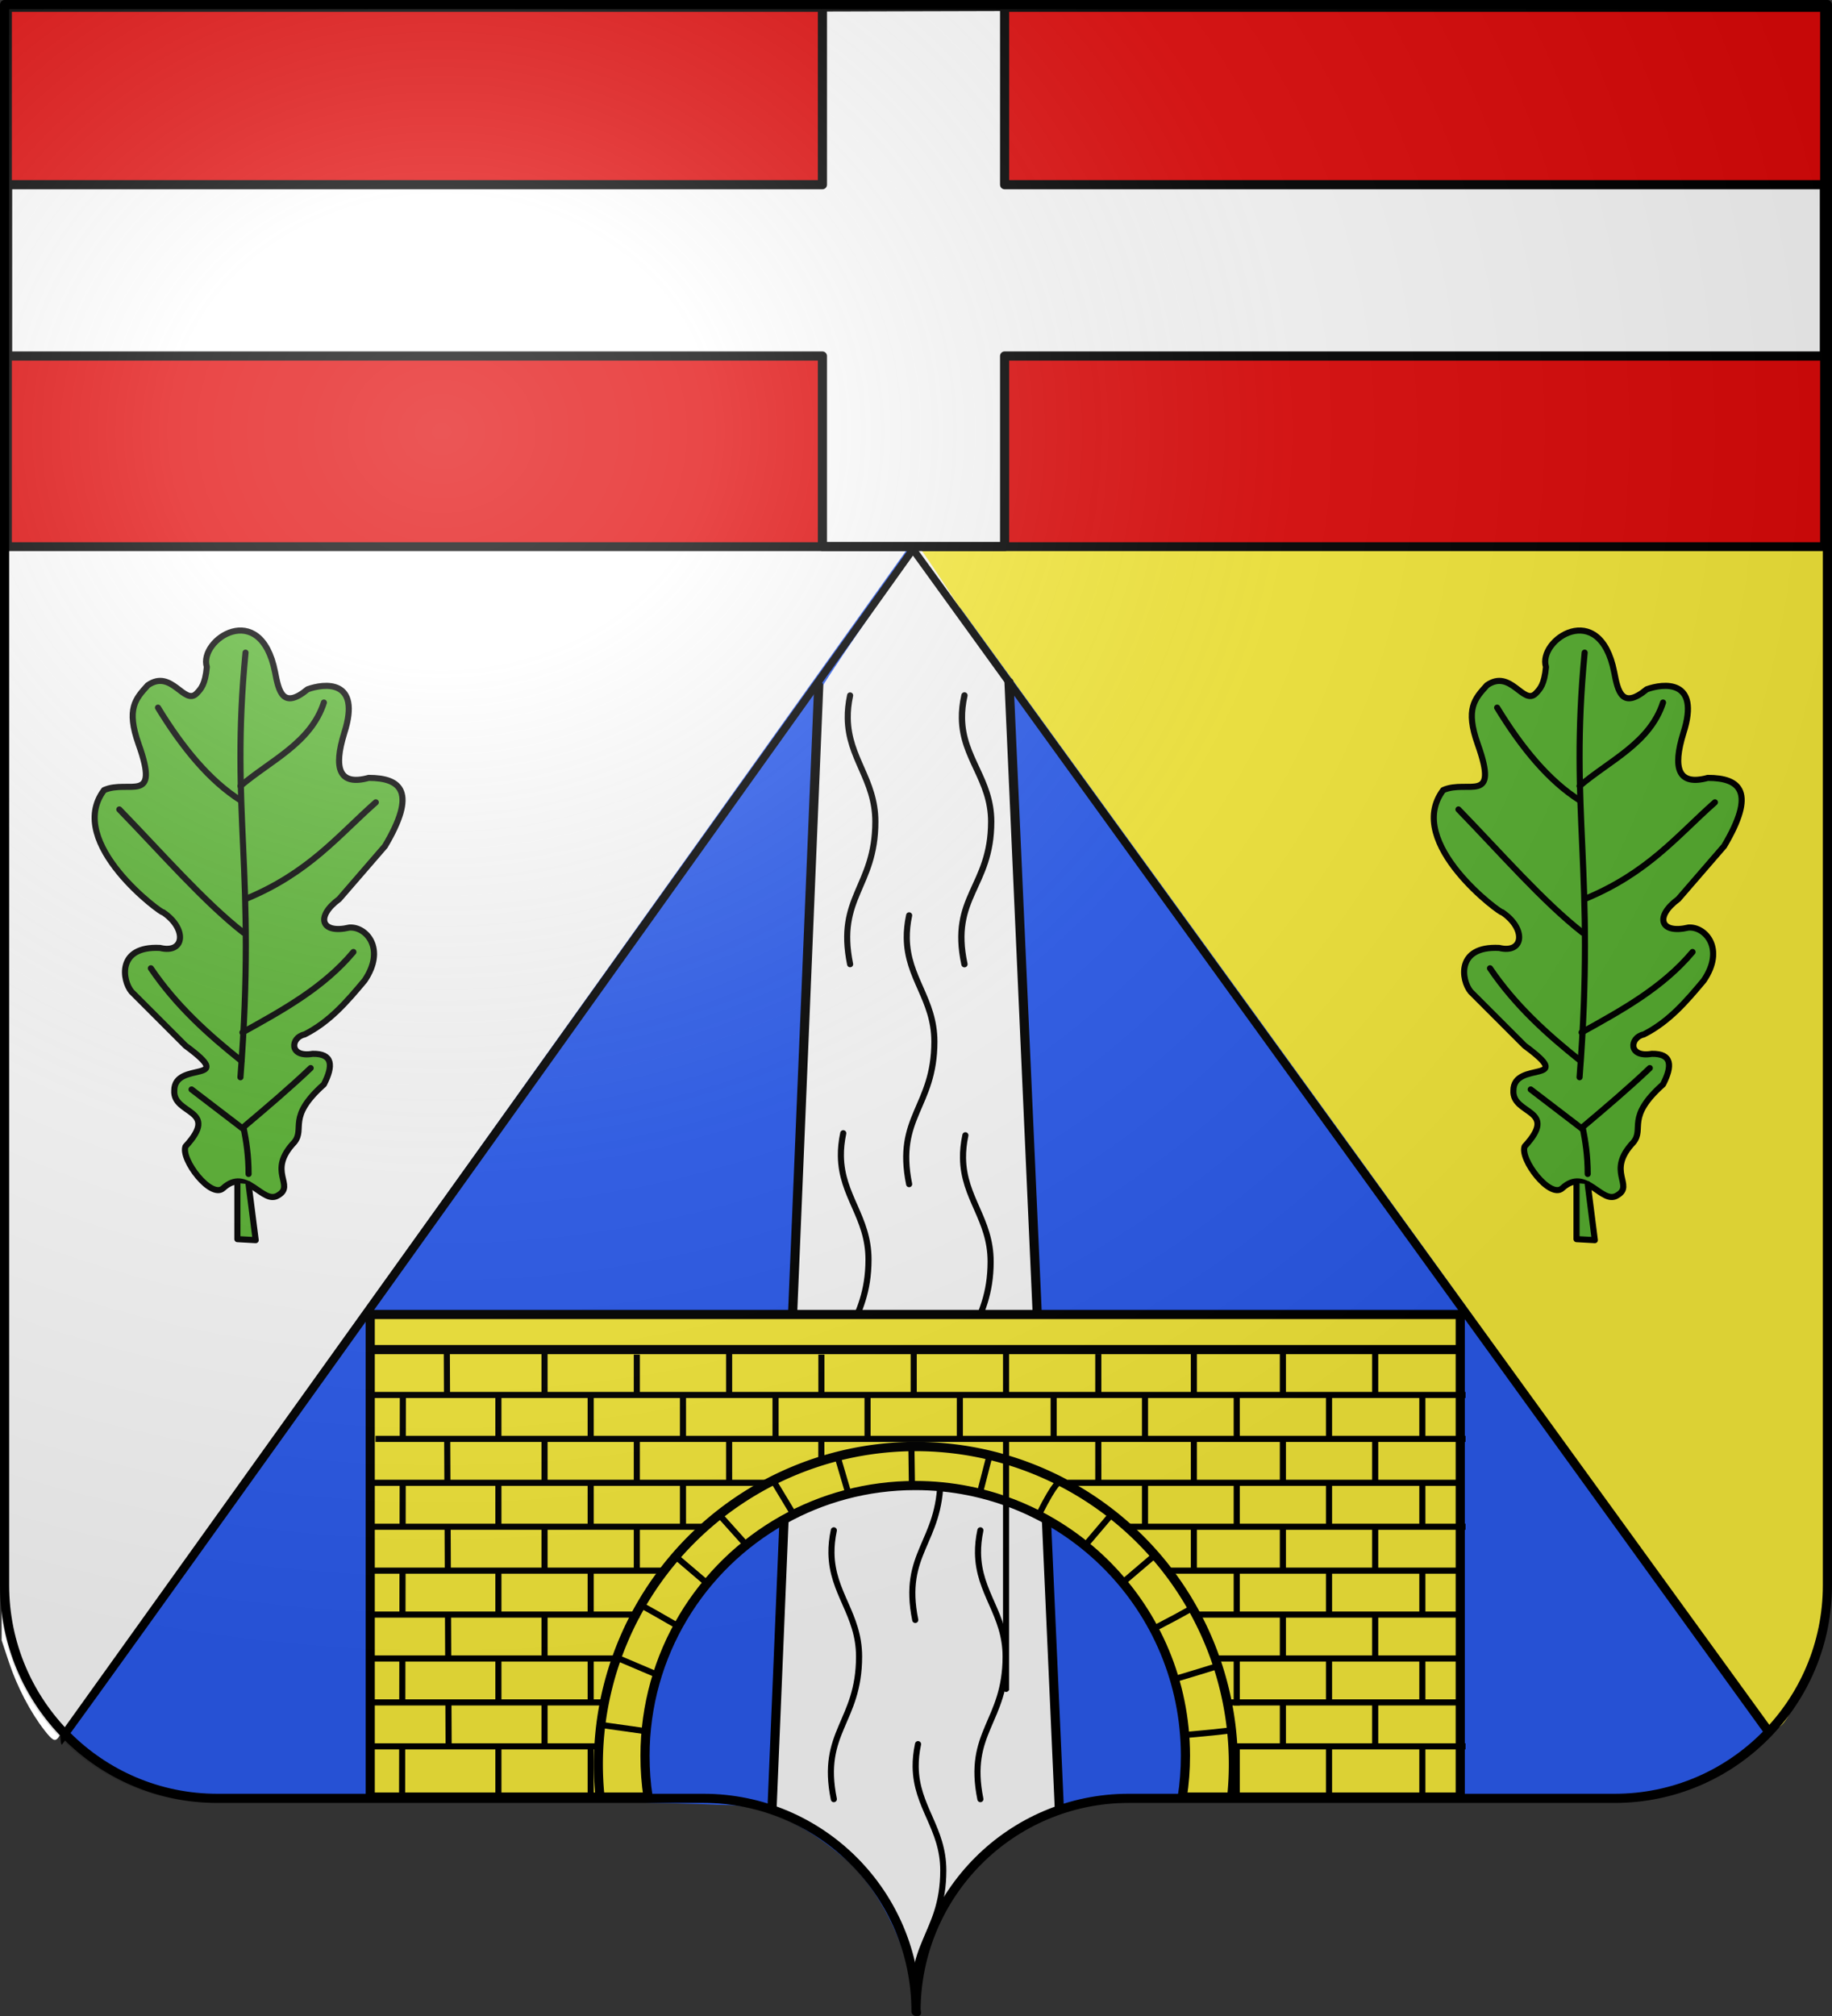
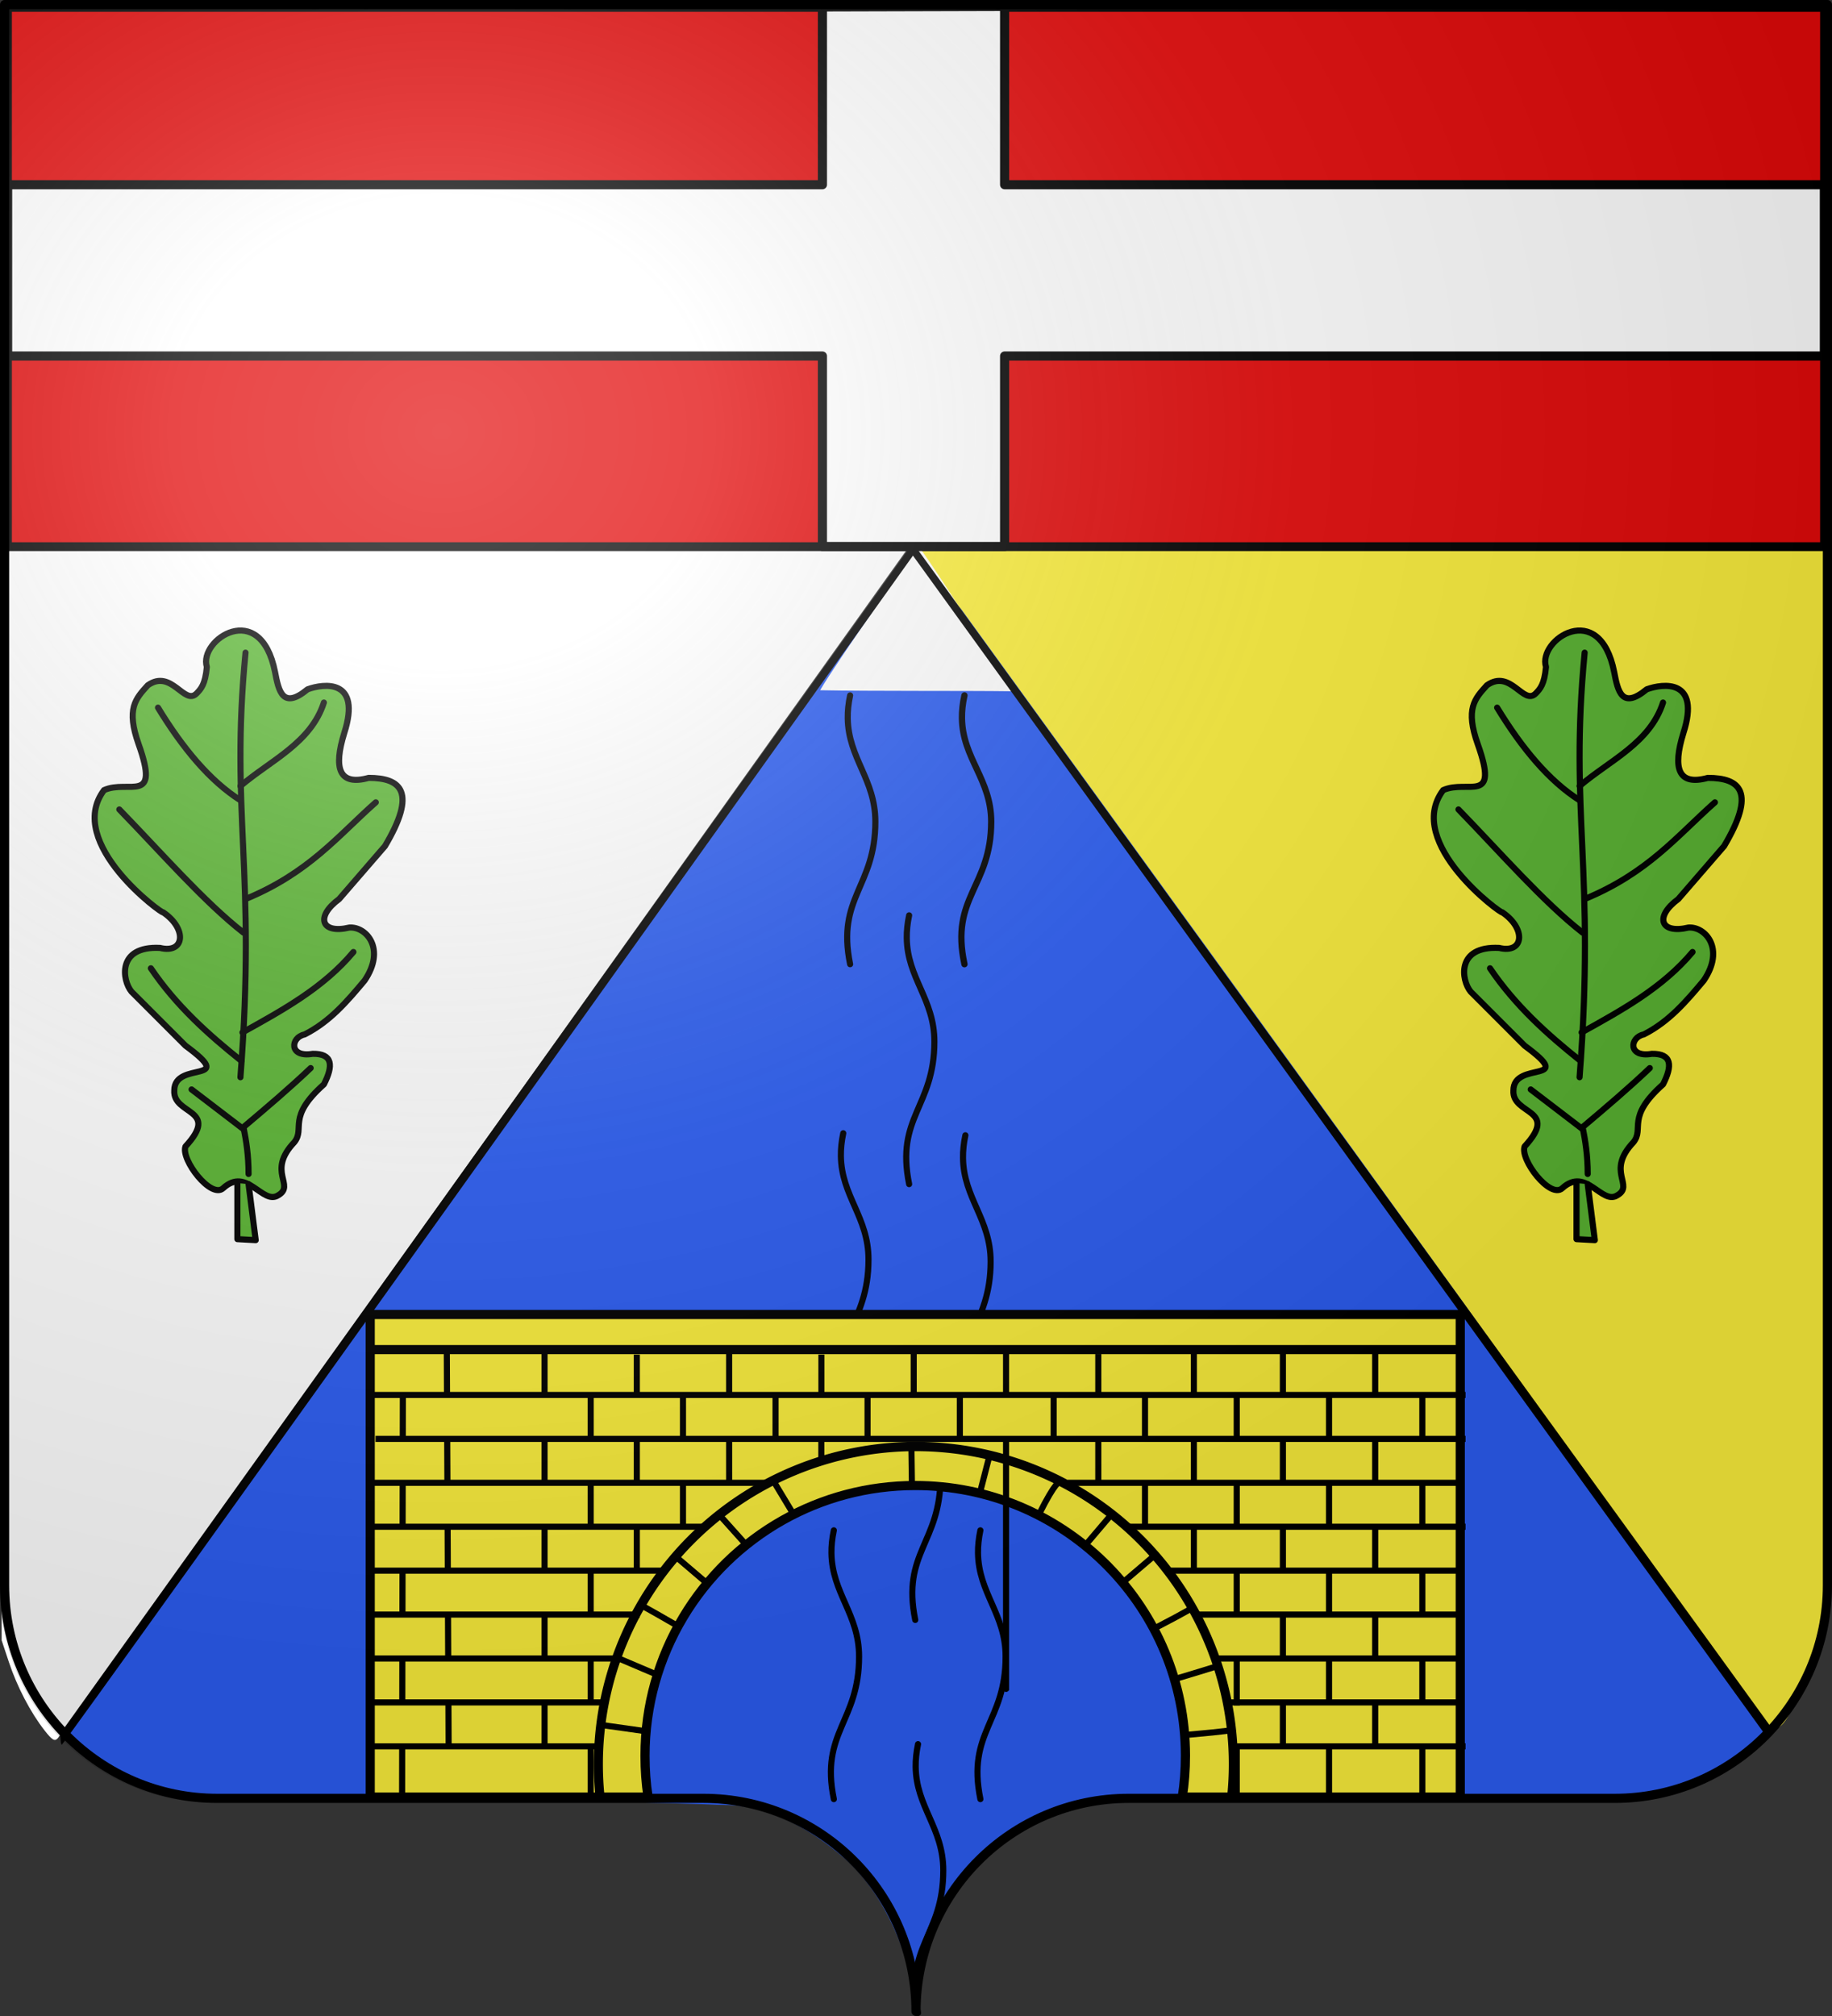
<svg xmlns="http://www.w3.org/2000/svg" xmlns:ns1="http://sodipodi.sourceforge.net/DTD/sodipodi-0.dtd" xmlns:ns2="http://www.inkscape.org/namespaces/inkscape" xmlns:xlink="http://www.w3.org/1999/xlink" height="660" width="600" version="1.0" id="svg2" ns1:version="0.32" ns2:version="0.47 r22583" ns1:docname="Blason_Ville_Fr_Ambilly.svg" ns2:output_extension="org.inkscape.output.svg.inkscape" ns1:modified="true" style="display:inline;enable-background:new">
  <rect width="100%" height="100%" fill="#333333" stroke="none" />
  <ns1:namedview ns2:window-height="965" ns2:window-width="1280" ns2:pageshadow="2" ns2:pageopacity="0.0" guidetolerance="10.0" gridtolerance="10.0" objecttolerance="10.0" borderopacity="1.0" bordercolor="#666666" pagecolor="#ffffff" id="base" showgrid="false" height="660px" ns2:zoom="1" ns2:cx="141.294" ns2:cy="336.29552" ns2:window-x="-4" ns2:window-y="-4" ns2:current-layer="layer5" ns2:snap-nodes="false" ns2:snap-global="false" ns2:window-maximized="1" showguides="true" ns2:snap-grids="true" ns2:snap-page="false" ns2:snap-to-guides="false" showborder="false" ns2:showpageshadow="false" />
  <defs id="defs6">
    <clipPath clipPathUnits="userSpaceOnUse" id="clipPath3762">
      <path ns1:nodetypes="cssccccssc" d="M 300,658.5 C 300,619.996 331.203,588.746 369.65,588.746 408.097,588.746 490.403,588.746 528.85,588.746 567.297,588.746 598.5,557.497 598.5,518.993 L 598.5,1.5 1.5,1.5 1.5,518.993 C 1.5,557.497 32.703,588.746 71.15,588.746 109.597,588.746 191.903,588.746 230.35,588.746 268.797,588.746 300,619.996 300,658.5 z" style="fill:none;stroke:#000000;stroke-width:3;stroke-linecap:round;stroke-linejoin:round;stroke-miterlimit:4;stroke-opacity:1;stroke-dasharray:none;stroke-dashoffset:0" id="path3764" />
    </clipPath>
    <clipPath clipPathUnits="userSpaceOnUse" id="clipPath3736">
      <path ns1:nodetypes="cssccccssc" d="M 234.398,779.257 C 234.398,748.774 259.701,724.035 290.877,724.035 322.053,724.035 388.795,724.035 419.972,724.035 451.148,724.035 476.451,699.296 476.451,668.814 L 476.451,259.132 -7.655,259.132 -7.655,668.814 C -7.655,699.296 17.648,724.035 48.824,724.035 80,724.035 146.743,724.035 177.919,724.035 209.095,724.035 234.398,748.774 234.398,779.257 z" style="fill:none;stroke:#000000;stroke-width:3;stroke-linecap:round;stroke-linejoin:round;stroke-miterlimit:4;stroke-opacity:1;stroke-dasharray:none;stroke-dashoffset:0" id="path3739" />
    </clipPath>
    <radialGradient r="300" fy="200.448" fx="285.186" cy="200.448" cx="285.186" gradientTransform="matrix(1.549,0,0,1.35,-295.896,-130.764)" gradientUnits="userSpaceOnUse" id="radialGradient11919" xlink:href="#linearGradient2893" ns2:collect="always" />
    <linearGradient id="linearGradient2893">
      <stop id="stop2895" offset="0" style="stop-color:white;stop-opacity:0.314;" />
      <stop style="stop-color:white;stop-opacity:0.251;" offset="0.19" id="stop2897" />
      <stop id="stop2901" offset="0.6" style="stop-color:#6b6b6b;stop-opacity:0.125;" />
      <stop id="stop2899" offset="1" style="stop-color:black;stop-opacity:0.125;" />
    </linearGradient>
    <clipPath clipPathUnits="userSpaceOnUse" id="clipPath7024">
      <path ns1:nodetypes="cccsscccccs" d="M 133,588.746 C 165.45,588.746 197.9,588.746 230.35,588.746 268.797,588.746 300,619.996 300,658.5 300,619.996 331.203,588.746 369.65,588.746 408.097,588.746 490.403,588.746 528.85,588.746 567.297,588.746 598.5,557.497 598.5,518.993 L 598.5,1.5 1.5,1.5 1.5,518.993 C 1.5,557.497 32.703,588.746 71.15,588.746 91.767,588.746 112.383,588.746 133,588.746" style="fill:none;stroke:#000000;stroke-width:3;stroke-linecap:round;stroke-linejoin:round;stroke-miterlimit:4;stroke-opacity:1;stroke-dasharray:none;stroke-dashoffset:0" id="path7026" />
    </clipPath>
    <clipPath clipPathUnits="userSpaceOnUse" id="clipPath7028">
      <path ns1:nodetypes="cccsscccccs" d="M 133,588.746 C 165.45,588.746 197.9,588.746 230.35,588.746 268.797,588.746 300,619.996 300,658.5 300,619.996 331.203,588.746 369.65,588.746 408.097,588.746 490.403,588.746 528.85,588.746 567.297,588.746 598.5,557.497 598.5,518.993 L 598.5,1.5 1.5,1.5 1.5,518.993 C 1.5,557.497 32.703,588.746 71.15,588.746 91.767,588.746 112.383,588.746 133,588.746" style="fill:none;stroke:#000000;stroke-width:3;stroke-linecap:round;stroke-linejoin:round;stroke-miterlimit:4;stroke-opacity:1;stroke-dasharray:none;stroke-dashoffset:0" id="path7030" />
    </clipPath>
    <clipPath clipPathUnits="userSpaceOnUse" id="clipPath7036">
      <path ns1:nodetypes="cccsscccccs" d="M 133,588.746 C 165.45,588.746 197.9,588.746 230.35,588.746 268.797,588.746 300,619.996 300,658.5 300,619.996 331.203,588.746 369.65,588.746 408.097,588.746 490.403,588.746 528.85,588.746 567.297,588.746 598.5,557.497 598.5,518.993 L 598.5,1.5 1.5,1.5 1.5,518.993 C 1.5,557.497 32.703,588.746 71.15,588.746 91.767,588.746 112.383,588.746 133,588.746" style="fill:none;stroke:#000000;stroke-width:3;stroke-linecap:round;stroke-linejoin:round;stroke-miterlimit:4;stroke-opacity:1;stroke-dasharray:none;stroke-dashoffset:0" id="path7038" />
    </clipPath>
    <clipPath clipPathUnits="userSpaceOnUse" id="clipPath7040">
      <path ns1:nodetypes="cccsscccccs" d="M 133,588.746 C 165.45,588.746 197.9,588.746 230.35,588.746 268.797,588.746 300,619.996 300,658.5 300,619.996 331.203,588.746 369.65,588.746 408.097,588.746 490.403,588.746 528.85,588.746 567.297,588.746 598.5,557.497 598.5,518.993 L 598.5,1.5 1.5,1.5 1.5,518.993 C 1.5,557.497 32.703,588.746 71.15,588.746 91.767,588.746 112.383,588.746 133,588.746" style="fill:none;stroke:#000000;stroke-width:3;stroke-linecap:round;stroke-linejoin:round;stroke-miterlimit:4;stroke-opacity:1;stroke-dasharray:none;stroke-dashoffset:0" id="path7042" />
    </clipPath>
    <clipPath clipPathUnits="userSpaceOnUse" id="clipPath7044">
      <path ns1:nodetypes="cccsscccccs" d="M 133,588.746 C 165.45,588.746 197.9,588.746 230.35,588.746 268.797,588.746 300,619.996 300,658.5 300,619.996 331.203,588.746 369.65,588.746 408.097,588.746 490.403,588.746 528.85,588.746 567.297,588.746 598.5,557.497 598.5,518.993 L 598.5,1.5 1.5,1.5 1.5,518.993 C 1.5,557.497 32.703,588.746 71.15,588.746 91.767,588.746 112.383,588.746 133,588.746" style="fill:none;stroke:#000000;stroke-width:3;stroke-linecap:round;stroke-linejoin:round;stroke-miterlimit:4;stroke-opacity:1;stroke-dasharray:none;stroke-dashoffset:0" id="path7046" />
    </clipPath>
    <clipPath clipPathUnits="userSpaceOnUse" id="clipPath7048">
      <path ns1:nodetypes="cccsscccccs" d="M 133,588.746 C 165.45,588.746 197.9,588.746 230.35,588.746 268.797,588.746 300,619.996 300,658.5 300,619.996 331.203,588.746 369.65,588.746 408.097,588.746 490.403,588.746 528.85,588.746 567.297,588.746 598.5,557.497 598.5,518.993 L 598.5,1.5 1.5,1.5 1.5,518.993 C 1.5,557.497 32.703,588.746 71.15,588.746 91.767,588.746 112.383,588.746 133,588.746" style="fill:none;stroke:#000000;stroke-width:3;stroke-linecap:round;stroke-linejoin:round;stroke-miterlimit:4;stroke-opacity:1;stroke-dasharray:none;stroke-dashoffset:0" id="path7050" />
    </clipPath>
    <clipPath clipPathUnits="userSpaceOnUse" id="clipPath7056">
      <path ns1:nodetypes="cccsscccccs" d="M 133,588.746 C 165.45,588.746 197.9,588.746 230.35,588.746 268.797,588.746 300,619.996 300,658.5 300,619.996 331.203,588.746 369.65,588.746 408.097,588.746 490.403,588.746 528.85,588.746 567.297,588.746 598.5,557.497 598.5,518.993 L 598.5,1.5 1.5,1.5 1.5,518.993 C 1.5,557.497 32.703,588.746 71.15,588.746 91.767,588.746 112.383,588.746 133,588.746" style="fill:none;stroke:#000000;stroke-width:3;stroke-linecap:round;stroke-linejoin:round;stroke-miterlimit:4;stroke-opacity:1;stroke-dasharray:none;stroke-dashoffset:0" id="path7058" />
    </clipPath>
  </defs>
  <g ns2:groupmode="layer" id="layer1" ns2:label="Fond écu" style="display:inline" transform="translate(5e-8,-1.9163594e-5)" ns1:insensitive="true">
    <g id="g3164">
-       <path ns1:nodetypes="cssccccssc" d="M 300,655.833 C 300,617.504 331.203,586.398 369.65,586.398 408.097,586.398 490.403,586.398 528.85,586.398 567.297,586.398 598.5,555.291 598.5,516.963 L 598.5,1.833 1.5,1.833 1.5,516.963 C 1.5,555.291 32.703,586.398 71.15,586.398 109.597,586.398 191.903,586.398 230.35,586.398 268.797,586.398 300,617.504 300,655.833 z" style="fill:#2b5df2;fill-opacity:1;fill-rule:nonzero;stroke:none" id="path2014" />
+       <path ns1:nodetypes="cssccccssc" d="M 300,655.833 C 300,617.504 331.203,586.398 369.65,586.398 408.097,586.398 490.403,586.398 528.85,586.398 567.297,586.398 598.5,555.291 598.5,516.963 C 1.5,555.291 32.703,586.398 71.15,586.398 109.597,586.398 191.903,586.398 230.35,586.398 268.797,586.398 300,617.504 300,655.833 z" style="fill:#2b5df2;fill-opacity:1;fill-rule:nonzero;stroke:none" id="path2014" />
      <path id="path3727" d="M 441.122,372.994 C 363.962,267.337 300.464,180.262 300.015,179.494 299.324,178.313 322.12,178.099 449.284,178.099 L 599.368,178.099 599.07,354.63 C 598.74,550.38 599.301,534.471 592.194,549.629 589.034,556.371 583.367,565.099 582.151,565.099 581.746,565.099 518.283,478.652 441.122,372.994 z" style="fill:#fcef3c;stroke:none" />
    </g>
    <path style="fill:#ffffff;stroke:none" d="M 14.603,566.522 C 10.021,560.682 5.601,552.228 2.927,544.186 L 0.544,537.021 0.272,357.646 0,178.271 149.149,178.271 C 268.322,178.271 298.096,178.528 297.295,179.55 296.743,180.254 234.16,267.882 158.22,374.278 82.281,480.675 19.591,568.336 18.91,569.081 17.904,570.182 17.099,569.704 14.603,566.522 z" id="path2981" />
  </g>
  <g ns2:groupmode="layer" id="layer5" ns2:label="Calque" style="display:inline" transform="translate(5e-8,-1.9163594e-5)" ns1:insensitive="true">
    <g id="g4571">
      <g transform="translate(0,0.333)" id="g2974">
        <path style="fill:#fcef3c;stroke:none;display:inline" d="M 449.407,178.677 C 399.939,179.103 350.437,178.913 300.993,180.185 295.635,183.347 303.223,188.477 304.579,191.996 387.589,307.397 472.046,421.874 556.351,536.389 563.819,546.074 570.732,556.311 578.531,565.702 584.213,567.514 586.232,559.402 588.852,555.93 594.41,547.095 597.895,537.161 597.662,526.657 599.437,411.273 598.731,295.863 599.153,180.468 595.704,175.266 587.016,179.209 581.386,178.03 537.393,178.246 493.4,178.462 449.407,178.677 z" id="path3748" />
        <path style="fill:#2b5df2;stroke:none;display:inline" d="M 297.232,180.954 C 208.288,305.423 119.169,429.857 30.286,554.32 27.574,558.965 23.393,563.107 22.013,568.36 25.309,574.891 33.108,577.981 39.107,581.735 54.246,591.009 72.872,587.699 89.731,588.865 139.153,589.639 188.616,588.743 238.013,590.579 253.512,590.972 267.393,599.711 278.607,609.829 287.56,618.917 293.539,630.657 297.201,642.735 301.826,646.656 303.414,638.276 304.482,635.266 310.87,617.398 325.487,602.87 342.544,594.954 360.821,586.911 381.456,590.651 400.857,589.454 447.162,588.782 493.515,590.126 539.789,588.26 553.182,586.226 566.308,579.878 576.169,570.516 581.448,565.259 573.787,559.64 571.398,555.034 486.913,435.762 400.739,317.56 314.919,199.235 309.431,193.121 306.14,184.44 299.044,180.141 L 298.132,180.55 297.232,180.954 z" id="path3752" />
        <rect y="2.094" x="2.446" height="176.54" width="595.107" id="rect2230" style="fill:#e20909;fill-opacity:1;fill-rule:nonzero;stroke:#000000;stroke-width:2.893;stroke-miterlimit:4;stroke-opacity:1;stroke-dasharray:none" />
      </g>
      <path ns1:nodetypes="cccc" id="path3032" d="M 268.584,225.97 C 284.744,226.305 315.869,226.094 331.326,226.306 322.359,211.625 310.702,192.776 300.914,178.843 300.646,178.842 274.195,216.394 268.584,225.97 z" style="fill:#ffffff;stroke:none" />
      <path ns1:nodetypes="cccccccccccccz" id="rect5826" d="M 269.353,1.576 C 269.353,1.576 269.353,60.469 269.353,60.469 L 2.496,60.469 C 2.496,79.164 2.496,97.859 2.496,116.554 L 269.353,116.554 269.353,178.917 329.02,178.917 329.02,116.554 597.504,116.554 597.504,60.469 329.02,60.469 329.02,2.103 269.353,2.265 C 269.353,2.265 269.353,1.576 269.353,1.576 z" style="fill:#ffffff;fill-opacity:1;fill-rule:nonzero;stroke:#000000;stroke-width:2.992;stroke-linecap:round;stroke-linejoin:round;stroke-miterlimit:4;stroke-opacity:1;stroke-dasharray:none" />
-       <path transform="matrix(1,0,0,1.002,5.5274606e-5,-0.686)" clip-path="url(#clipPath3762)" ns1:nodetypes="cccca" id="path3754" d="M 330.467,223.628 347.005,593.086 350,660 250,660 C 250,660 268.142,224.692 268.142,224.692" style="fill:#ffffff;fill-opacity:1;stroke:#000000;stroke-width:2.998;stroke-linecap:round;stroke-linejoin:miter;stroke-miterlimit:4;stroke-opacity:1;stroke-dasharray:none" />
      <path ns1:nodetypes="cssc" id="path3927" d="M 278.42,227.667 C 277.844,230.373 277.615,232.823 277.643,235.085 277.803,248.262 286.687,255.066 286.689,269 286.693,290.481 273.929,293.594 278.42,315.667" style="fill:none;stroke:#000000;stroke-width:2;stroke-linecap:round;stroke-linejoin:miter;stroke-miterlimit:4;stroke-opacity:1;stroke-dasharray:none" />
      <path style="fill:none;stroke:#000000;stroke-width:2.059;stroke-linecap:round;stroke-linejoin:miter;stroke-miterlimit:4;stroke-opacity:1;stroke-dasharray:none" d="M 315.87,227.667 C 315.26,230.373 315.017,232.823 315.046,235.085 315.216,248.262 324.627,255.066 324.63,269 324.634,290.481 311.112,293.594 315.87,315.667" id="use3929" ns1:nodetypes="cssc" />
      <path style="fill:none;stroke:#000000;stroke-width:2;stroke-linecap:round;stroke-linejoin:miter;stroke-miterlimit:4;stroke-opacity:1;stroke-dasharray:none" d="M 297.753,299.667 C 297.178,302.373 296.948,304.823 296.976,307.085 297.137,320.262 306.02,327.066 306.023,341 306.027,362.481 293.262,365.594 297.753,387.667" id="use3931" ns1:nodetypes="cssc" />
      <path ns1:nodetypes="cssc" id="use3935" d="M 316.173,371.667 C 315.598,374.373 315.368,376.823 315.396,379.085 315.557,392.262 324.44,399.066 324.443,413 324.447,434.481 311.682,437.594 316.173,459.667" style="fill:none;stroke:#000000;stroke-width:2;stroke-linecap:round;stroke-linejoin:miter;stroke-miterlimit:4;stroke-opacity:1;stroke-dasharray:none" />
      <path style="fill:none;stroke:#000000;stroke-width:2;stroke-linecap:round;stroke-linejoin:miter;stroke-miterlimit:4;stroke-opacity:1;stroke-dasharray:none" d="M 299.753,442.333 C 299.178,445.039 298.948,447.489 298.976,449.751 299.137,462.929 308.02,469.733 308.023,483.667 308.027,505.147 295.262,508.261 299.753,530.333" id="use3937" ns1:nodetypes="cssc" />
      <path style="fill:none;stroke:#000000;stroke-width:2;stroke-linecap:round;stroke-linejoin:miter;stroke-miterlimit:4;stroke-opacity:1;stroke-dasharray:none" d="M 276.173,371 C 275.598,373.706 275.368,376.156 275.396,378.418 275.557,391.595 284.44,398.399 284.443,412.333 284.447,433.814 271.682,436.928 276.173,459" id="use3933" ns1:nodetypes="cssc" />
      <path ns1:nodetypes="cssc" id="use3939" d="M 273.087,501 C 272.511,503.706 272.282,506.156 272.309,508.418 272.47,521.595 281.353,528.399 281.356,542.333 281.36,563.814 268.595,566.928 273.087,589" style="fill:none;stroke:#000000;stroke-width:2;stroke-linecap:round;stroke-linejoin:miter;stroke-miterlimit:4;stroke-opacity:1;stroke-dasharray:none" />
      <path style="fill:none;stroke:#000000;stroke-width:2;stroke-linecap:round;stroke-linejoin:miter;stroke-miterlimit:4;stroke-opacity:1;stroke-dasharray:none" d="M 321.087,501 C 320.511,503.706 320.282,506.156 320.309,508.418 320.47,521.595 329.353,528.399 329.356,542.333 329.36,563.814 316.595,566.928 321.087,589" id="use3941" ns1:nodetypes="cssc" />
      <path ns1:nodetypes="cssc" id="use3943" d="M 300.667,571 C 300.091,573.706 299.862,576.156 299.889,578.418 300.05,591.595 308.933,598.399 308.936,612.333 308.94,633.814 296.175,636.928 300.667,659" style="fill:none;stroke:#000000;stroke-width:2;stroke-linecap:round;stroke-linejoin:miter;stroke-miterlimit:4;stroke-opacity:1;stroke-dasharray:none" />
      <path ns1:nodetypes="cscccccccccccss" id="rect3004" d="M 256.457,497.627 C 269.255,490.435 284.023,486.333 299.749,486.333 347.719,486.333 386.956,524.536 388.218,572.49 L 388.249,574.833 C 388.249,579.426 387.893,583.929 387.218,588.333 L 478.249,588.333 478.249,430.333 259.667,430.333 M 259.667,430.333 121.249,430.333 121.249,430.333 121.249,588.333 212.249,588.333 C 211.575,583.929 211.249,579.426 211.249,574.833 211.249,541.682 229.477,512.788 256.457,497.627" style="fill:#fcef3c;fill-opacity:1;fill-rule:nonzero;stroke:#000000;stroke-width:3;stroke-miterlimit:4;stroke-opacity:1;stroke-dasharray:none" />
      <path id="path3114" d="M 269,471.333 C 269,477.667 269,477.667 269,477.667" style="fill:none;stroke:#000000;stroke-width:2;stroke-linecap:butt;stroke-linejoin:miter;stroke-miterlimit:4;stroke-opacity:1;stroke-dasharray:none" />
      <g transform="translate(0,0.333)" id="g4015">
        <g id="g3979">
          <path clip-path="url(#clipPath3736)" transform="matrix(1.233,0,0,1.263,10.198,-325.825)" d="M 319.333,715 A 84.333,82.333 0 1 1 150.667,715 84.333,82.333 0 1 1 319.333,715 z" ns1:ry="82.333336" ns1:rx="84.333336" ns1:cy="715" ns1:cx="235" id="path3712" style="fill:none;stroke:#000000;stroke-width:2.404;stroke-linecap:square;stroke-linejoin:round;stroke-miterlimit:4;stroke-opacity:1;stroke-dasharray:none" ns1:type="arc" />
          <path id="path3708" d="M 123.409,441.5 C 478.076,441.5 478.076,441.5 478.076,441.5" style="fill:none;stroke:#000000;stroke-width:3;stroke-linecap:square;stroke-linejoin:miter;stroke-miterlimit:4;stroke-opacity:1;stroke-dasharray:none" />
          <path ns1:nodetypes="cc" id="path3799" d="M 122.33,456.352 478.988,456.352" style="fill:none;stroke:#000000;stroke-width:2;stroke-linecap:square;stroke-linejoin:miter;stroke-miterlimit:4;stroke-opacity:1;stroke-dasharray:none;stroke-dashoffset:0;marker-start:none;marker-mid:none;marker-end:none" />
          <path style="fill:none;stroke:#000000;stroke-width:2;stroke-linecap:square;stroke-linejoin:miter;stroke-miterlimit:4;stroke-opacity:1;stroke-dasharray:none;stroke-dashoffset:0;marker-start:none;marker-mid:none;marker-end:none" d="M 123.997,470.731 478.988,470.731" id="use5275" />
          <path ns1:nodetypes="cccc" style="fill:none;stroke:#000000;stroke-width:2;stroke-linecap:square;stroke-linejoin:miter;stroke-miterlimit:4;stroke-opacity:1;stroke-dasharray:none;stroke-dashoffset:0;marker-start:none;marker-mid:none;marker-end:none" d="M 350.671,485.111 478.118,485.111 M 121.882,485.111 249.832,485.111" id="use5277" />
          <path ns1:nodetypes="cccc" id="use5279" d="M 369.5,499.49 478.988,499.49 M 122.664,499.49 229.667,499.49" style="fill:none;stroke:#000000;stroke-width:2;stroke-linecap:square;stroke-linejoin:miter;stroke-miterlimit:4;stroke-opacity:1;stroke-dasharray:none;stroke-dashoffset:0;marker-start:none;marker-mid:none;marker-end:none" />
          <path ns1:nodetypes="cccc" style="fill:none;stroke:#000000;stroke-width:2;stroke-linecap:square;stroke-linejoin:miter;stroke-miterlimit:4;stroke-opacity:1;stroke-dasharray:1, 1;stroke-dashoffset:2;marker-start:none;marker-mid:none;marker-end:none" d="M 383.974,513.87 477.484,513.87 M 121.501,513.87 216.376,513.87" id="use5281" />
          <path ns1:nodetypes="cccc" id="use5283" d="M 392.5,528.249 477.488,528.249 M 122.497,528.249 208.5,528.249" style="fill:none;stroke:#000000;stroke-width:2;stroke-linecap:square;stroke-linejoin:miter;stroke-miterlimit:4;stroke-opacity:1;stroke-dasharray:none;stroke-dashoffset:0;marker-start:none;marker-mid:none;marker-end:none" />
          <path ns1:nodetypes="cccc" style="fill:none;stroke:#000000;stroke-width:2;stroke-linecap:square;stroke-linejoin:miter;stroke-miterlimit:4;stroke-opacity:1;stroke-dasharray:none;stroke-dashoffset:0;marker-start:none;marker-mid:none;marker-end:none" d="M 399.5,542.629 477.988,542.629 M 121.997,542.629 202,542.629" id="use5285" />
          <path ns1:nodetypes="cccc" id="use5287" d="M 403.5,557.008 477.488,557.008 M 122.497,557.008 196.833,557.008" style="fill:none;stroke:#000000;stroke-width:2;stroke-linecap:square;stroke-linejoin:miter;stroke-miterlimit:4;stroke-opacity:1;stroke-dasharray:none;stroke-dashoffset:0;marker-start:none;marker-mid:none;marker-end:none" />
          <path ns1:nodetypes="cccccc" id="use5289" d="M 132.667,571.388 196.5,571.388 M 405,571.388 478.988,571.388 M 122.664,571.388 132.667,571.388" style="fill:none;stroke:#000000;stroke-width:2;stroke-linecap:square;stroke-linejoin:miter;stroke-miterlimit:4;stroke-opacity:1;stroke-dasharray:none;stroke-dashoffset:0;marker-start:none;marker-mid:none;marker-end:none" />
          <path ns1:nodetypes="ccc" id="path6717" d="M 299.25,473.5 M 299.25,442.132 C 299.25,447.026 299.25,451.814 299.25,456.5" style="fill:none;stroke:#000000;stroke-width:2;stroke-linecap:butt;stroke-linejoin:miter;stroke-miterlimit:4;stroke-opacity:1;stroke-dasharray:none;stroke-dashoffset:0" />
          <path ns1:nodetypes="ccs" style="fill:none;stroke:#000000;stroke-width:2;stroke-linecap:butt;stroke-linejoin:miter;stroke-miterlimit:4;stroke-opacity:1;stroke-dasharray:none;stroke-dashoffset:0" d="M 269.023,477.5 M 269.023,443.132 C 269.023,447.62 269.023,452.02 269.023,456.333" id="path6721" />
          <path ns1:nodetypes="cccs" id="path6717-1" d="M 238.795,471.333 C 238.795,478.389 238.795,478.111 238.795,485.167 M 238.795,441.389 C 238.795,446.6 238.795,451.692 238.795,456.667" style="fill:none;stroke:#000000;stroke-width:2;stroke-linecap:butt;stroke-linejoin:miter;stroke-miterlimit:4;stroke-opacity:1;stroke-dasharray:none;stroke-dashoffset:0;display:inline" />
          <path ns1:nodetypes="ccscscs" id="path6717-4" d="M 208.568,527 M 208.568,499.333 C 208.568,504.369 208.568,509.256 208.568,514 M 208.568,470.667 C 208.568,475.797 208.568,480.796 208.568,485.667 M 208.568,443.138 C 208.568,447.509 208.568,451.796 208.568,456" style="fill:none;stroke:#000000;stroke-width:2;stroke-linecap:butt;stroke-linejoin:miter;stroke-miterlimit:4;stroke-opacity:1;stroke-dasharray:none;stroke-dashoffset:0;display:inline" />
          <path ns1:nodetypes="cscscscscs" clip-path="url(#clipPath7056)" id="path6717-9" d="M 178.341,557.333 C 178.341,562.331 178.341,567.105 178.341,571.667 M 178.341,528.333 C 178.341,533.402 178.341,538.289 178.341,543 M 178.341,499 C 178.341,504.154 178.341,509.153 178.341,514 M 178.341,470.667 C 178.341,475.681 178.341,480.569 178.341,485.333 M 178.341,442.002 C 178.341,446.883 178.341,451.66 178.341,456.333" style="fill:none;stroke:#000000;stroke-width:2;stroke-linecap:butt;stroke-linejoin:miter;stroke-miterlimit:4;stroke-opacity:1;stroke-dasharray:none;stroke-dashoffset:0;display:inline" />
          <path ns1:nodetypes="cscs" id="path6717-2" d="M 359.705,470 C 359.705,474.955 359.705,479.787 359.705,484.5 M 359.705,442.967 C 359.705,447.571 359.705,452.081 359.705,456.5" style="fill:none;stroke:#000000;stroke-width:2;stroke-linecap:butt;stroke-linejoin:miter;stroke-miterlimit:4;stroke-opacity:1;stroke-dasharray:none;stroke-dashoffset:0;display:inline" />
          <path ns1:nodetypes="cscscscscs" clip-path="url(#clipPath7048)" id="path6717-7" d="M 420.159,557 C 420.159,562.241 420.159,567.237 420.159,572 M 420.159,528.333 C 420.159,533.522 420.159,538.52 420.159,543.333 M 420.159,499.333 C 420.159,504.488 420.159,509.487 420.159,514.333 M 420.159,470.667 C 420.159,475.564 420.159,480.341 420.159,485 M 420.159,441.879 C 420.159,446.919 420.159,451.847 420.159,456.667" style="fill:none;stroke:#000000;stroke-width:2;stroke-linecap:butt;stroke-linejoin:miter;stroke-miterlimit:4;stroke-opacity:1;stroke-dasharray:none;stroke-dashoffset:0;display:inline" />
          <path ns1:nodetypes="cccccccccc" clip-path="url(#clipPath7044)" id="path6717-14" d="M 450.386,557.333 C 450.386,562.329 450.386,567.104 450.386,571.667 M 450.386,528 C 450.386,533.187 450.386,538.185 450.386,543 M 450.386,499.333 C 450.386,504.487 450.386,509.486 450.386,514.333 M 450.386,470.333 C 450.386,475.464 450.386,480.463 450.386,485.333 M 450.386,442.879 C 450.386,447.455 450.386,451.939 450.386,456.333" style="fill:none;stroke:#000000;stroke-width:2;stroke-linecap:butt;stroke-linejoin:miter;stroke-miterlimit:4;stroke-opacity:1;stroke-dasharray:none;stroke-dashoffset:0;display:inline" />
          <path ns1:nodetypes="cscscscscs" clip-path="url(#clipPath7040)" id="path6717-3" d="M 405.045,571 C 405.045,577.025 405.045,582.684 405.045,588 M 405.045,542.5 C 405.045,547.891 405.045,553.054 405.045,558 M 405.045,514 C 405.045,519.169 405.045,524.167 405.045,529 M 405.045,485 C 405.045,490.141 405.045,495.14 405.045,500 M 405.045,456 C 405.045,461.121 405.045,466.12 405.045,471" style="fill:none;stroke:#000000;stroke-width:2;stroke-linecap:butt;stroke-linejoin:miter;stroke-miterlimit:4;stroke-opacity:1;stroke-dasharray:none;stroke-dashoffset:0;display:inline" />
          <path ns1:nodetypes="cscscscscs" clip-path="url(#clipPath7036)" id="path6717-16" d="M 435.273,571.667 C 435.273,577.823 435.273,583.593 435.273,589 M 435.273,542.667 C 435.273,547.757 435.273,552.643 435.273,557.333 M 435.273,513.333 C 435.273,518.621 435.273,523.73 435.273,528.667 M 435.273,485 C 435.273,490.024 435.273,494.912 435.273,499.667 M 435.273,456 C 435.273,461.005 435.273,465.893 435.273,470.667" style="fill:none;stroke:#000000;stroke-width:2;stroke-linecap:butt;stroke-linejoin:miter;stroke-miterlimit:4;stroke-opacity:1;stroke-dasharray:none;stroke-dashoffset:0;display:inline" />
          <path ns1:nodetypes="ccs" id="path6717-92" d="M 314.364,474 M 314.364,456.5 C 314.364,461.331 314.364,466.053 314.364,470.667" style="fill:none;stroke:#000000;stroke-width:2;stroke-linecap:butt;stroke-linejoin:miter;stroke-miterlimit:4;stroke-opacity:1;stroke-dasharray:none;stroke-dashoffset:0;display:inline" />
          <path ns1:nodetypes="cc" id="path6717-54" d="M 345.091,455.879 C 345.091,469.752 345.091,456.126 345.091,470" style="fill:none;stroke:#000000;stroke-width:2;stroke-linecap:butt;stroke-linejoin:miter;stroke-miterlimit:4;stroke-opacity:1;stroke-dasharray:none;stroke-dashoffset:0;display:inline" />
          <path ns1:nodetypes="ccs" id="path6717-41" d="M 284.136,474 M 284.136,456.333 C 284.136,461.223 284.136,466 284.136,470.667" style="fill:none;stroke:#000000;stroke-width:2;stroke-linecap:butt;stroke-linejoin:miter;stroke-miterlimit:4;stroke-opacity:1;stroke-dasharray:none;stroke-dashoffset:0;display:inline" />
          <path ns1:nodetypes="cscs" id="path6717-77" d="M 223.682,485.667 C 223.682,490.85 223.682,493.951 223.682,499 M 223.682,456 C 223.682,461.239 223.682,466.349 223.682,471.333" style="fill:none;stroke:#000000;stroke-width:2;stroke-linecap:butt;stroke-linejoin:miter;stroke-miterlimit:4;stroke-opacity:1;stroke-dasharray:none;stroke-dashoffset:0;display:inline" />
          <path ns1:nodetypes="cscscscscs" clip-path="url(#clipPath7028)" id="path6717-31" d="M 193.455,571 C 193.455,577.539 193.455,583.641 193.455,589.333 M 193.455,542.667 C 193.455,547.879 193.455,552.876 193.455,557.667 M 193.455,513.333 C 193.455,518.623 193.455,523.732 193.455,528.667 M 193.455,485 C 193.455,490.143 193.455,495.141 193.455,500 M 193.455,456.667 C 193.455,461.556 193.455,466.333 193.455,471" style="fill:none;stroke:#000000;stroke-width:2;stroke-linecap:butt;stroke-linejoin:miter;stroke-miterlimit:4;stroke-opacity:1;stroke-dasharray:none;stroke-dashoffset:0;display:inline" />
-           <path ns1:nodetypes="cccccccccc" clip-path="url(#clipPath7024)" id="path6717-6" d="M 163.227,571.667 C 163.227,577.571 163.227,583.119 163.227,588.333 M 163.227,542.667 C 163.227,547.878 163.227,552.875 163.227,557.667 M 163.227,513.667 C 163.227,518.836 163.227,523.834 163.227,528.667 M 163.227,485.333 C 163.227,490.241 163.227,495.017 163.227,499.667 M 163.227,456.667 C 163.227,461.556 163.227,466.333 163.227,471" style="fill:none;stroke:#000000;stroke-width:2;stroke-linecap:butt;stroke-linejoin:miter;stroke-miterlimit:4;stroke-opacity:1;stroke-dasharray:none;stroke-dashoffset:0;display:inline" />
          <path ns1:nodetypes="cccs" id="path6717-90" d="M 329.5,470.5 C 329.5,651.998 329.5,477.621 329.5,477.621 M 329.5,441.879 C 329.5,446.778 329.5,451.483 329.5,456" style="fill:none;stroke:#000000;stroke-width:2;stroke-linecap:butt;stroke-linejoin:miter;stroke-miterlimit:4;stroke-opacity:1;stroke-dasharray:none;stroke-dashoffset:0;display:inline" />
          <path ns1:nodetypes="ccs" id="path6717-13" d="M 254,470.333 M 254,456.667 C 254,461.428 254,465.981 254,470.333" style="fill:none;stroke:#000000;stroke-width:2;stroke-linecap:butt;stroke-linejoin:miter;stroke-miterlimit:4;stroke-opacity:1;stroke-dasharray:none;stroke-dashoffset:0;display:inline" />
          <path ns1:nodetypes="cscscs" id="path6717-86-9" d="M 391,499.5 C 391,504.856 391,509.849 391,514.5 M 391,471 C 391,475.882 391,480.546 391,485 M 391,441.879 C 391,446.919 391,451.96 391,457" style="fill:none;stroke:#000000;stroke-width:2;stroke-linecap:butt;stroke-linejoin:miter;stroke-miterlimit:4;stroke-opacity:1;stroke-dasharray:none;stroke-dashoffset:0;display:inline" />
          <path ns1:nodetypes="ccscs" id="path6717-86-4" d="M 375,499.5 M 375,485.5 C 375,490.448 375,495.11 375,499.5 M 375,456.5 C 375,461.549 375,466.38 375,471" style="fill:none;stroke:#000000;stroke-width:2;stroke-linecap:butt;stroke-linejoin:miter;stroke-miterlimit:4;stroke-opacity:1;stroke-dasharray:none;stroke-dashoffset:0;display:inline" />
          <path ns1:nodetypes="csccscsccscs" id="path3967" d="M 146.859,557.001 C 146.886,562.98 146.908,567.793 146.926,571.669 M 146.859,557.001 M 146.726,528 C 146.751,533.355 146.773,538.23 146.793,542.668 M 146.596,499.332 C 146.62,504.646 146.643,509.64 146.664,514.333 M 146.596,499.332 M 146.464,470.333 C 146.487,475.441 146.509,480.326 146.53,484.999 M 146.333,441.664 C 146.357,446.847 146.38,451.846 146.402,456.668" style="fill:none;stroke:#000000;stroke-width:2;stroke-linecap:butt;stroke-linejoin:miter;stroke-miterlimit:4;stroke-opacity:1;stroke-dasharray:none" />
          <path ns1:nodetypes="cccscscscs" id="path3971" d="M 131.726,571.333 C 131.698,586.667 131.698,586.667 131.698,586.667 M 131.781,542.333 C 131.77,548.035 131.761,553.003 131.753,557.333 M 131.835,513.666 C 131.825,518.925 131.816,523.805 131.807,528.333 M 131.888,485 C 131.878,490.268 131.869,495.263 131.86,499.999 M 131.942,456.333 C 131.933,461.178 131.924,465.842 131.916,470.333" style="fill:none;stroke:#000000;stroke-width:2;stroke-linecap:butt;stroke-linejoin:miter;stroke-miterlimit:4;stroke-opacity:1;stroke-dasharray:none" />
          <path ns1:nodetypes="cccsccscscs" id="path3975" d="M 465.833,571.667 C 465.833,587.667 465.833,587.667 465.833,587.667 M 465.833,542.667 C 465.833,548.066 465.833,552.818 465.833,557 M 465.833,542.667 M 465.833,514 C 465.833,519.126 465.833,523.896 465.833,528.333 M 465.833,484.667 C 465.833,490.055 465.833,495.161 465.833,500 M 465.833,456 C 465.833,461.203 465.833,466.2 465.833,471" style="fill:none;stroke:#000000;stroke-width:2;stroke-linecap:butt;stroke-linejoin:miter;stroke-miterlimit:4;stroke-opacity:1;stroke-dasharray:none" />
        </g>
      </g>
      <path id="path3012" d="M 299.5,550.333 299.5,550.333 z" style="fill:none;stroke:#000000;stroke-width:1px;stroke-linecap:butt;stroke-linejoin:miter;stroke-opacity:1" />
      <path ns1:nodetypes="cc" id="path3794" d="M 388.333,568 C 403.5,566.667 403.5,566.333 403.5,566.333" style="fill:none;stroke:#000000;stroke-width:2;stroke-linecap:butt;stroke-linejoin:miter;stroke-miterlimit:4;stroke-opacity:1;stroke-dasharray:none" />
      <path ns1:nodetypes="cs" id="path3800" d="M 212.083,566.854 C 198.819,565.013 196.584,564.646 196.584,564.646" style="fill:none;stroke:#000000;stroke-width:2;stroke-linecap:butt;stroke-linejoin:miter;stroke-miterlimit:4;stroke-opacity:1;stroke-dasharray:none" />
      <path ns1:nodetypes="cc" id="path3802" d="M 399,545.333 C 399,545.333 399.333,545.333 384.333,549.833" style="fill:none;stroke:#000000;stroke-width:2;stroke-linecap:butt;stroke-linejoin:miter;stroke-miterlimit:4;stroke-opacity:1;stroke-dasharray:none" />
      <path ns1:nodetypes="cccc" id="path3804" d="M 377.667,533.333 C 390.5,526.667 390.5,526.333 390.5,526.333 M 210.5,525.833 C 210.5,525.833 210.167,525.5 222,532.333" style="fill:none;stroke:#000000;stroke-width:2;stroke-linecap:butt;stroke-linejoin:miter;stroke-miterlimit:4;stroke-opacity:1;stroke-dasharray:none" />
      <path ns1:nodetypes="cccc" id="path3806" d="M 231.167,518 C 231.167,518 221,509.333 221,509.333 M 378,509.333 C 378,509.333 367.833,518 367.833,518" style="fill:none;stroke:#000000;stroke-width:2;stroke-linecap:butt;stroke-linejoin:miter;stroke-miterlimit:4;stroke-opacity:1;stroke-dasharray:none" />
      <path ns1:nodetypes="cccc" id="path3808" d="M 355.5,505.833 C 355.5,505.833 364,495.833 364,495.833 M 235.5,495.833 C 235.5,495.833 244.167,505.5 244.167,505.5" style="fill:none;stroke:#000000;stroke-width:2;stroke-linecap:butt;stroke-linejoin:miter;stroke-miterlimit:4;stroke-opacity:1;stroke-dasharray:none" />
      <path ns1:nodetypes="cccc" id="path3810" d="M 340.167,496 C 346,484.333 347,485.333 347,485.333 M 253,484.333 C 253,484.333 259.833,495.667 259.833,495.667" style="fill:none;stroke:#000000;stroke-width:2;stroke-linecap:butt;stroke-linejoin:miter;stroke-miterlimit:4;stroke-opacity:1;stroke-dasharray:none" />
-       <path ns1:nodetypes="cc" id="path3812" d="M 277.833,488.833 C 277.833,488.833 274,475.833 274,475.833" style="fill:none;stroke:#000000;stroke-width:2;stroke-linecap:butt;stroke-linejoin:miter;stroke-miterlimit:4;stroke-opacity:1;stroke-dasharray:none" />
      <path ns1:nodetypes="cccc" id="path3814" d="M 298.667,486.167 C 298.667,486.167 298.5,473.833 298.5,473.833 M 324,476.833 C 324,476.833 321,488.5 321,488.5" style="fill:none;stroke:#000000;stroke-width:2;stroke-linecap:butt;stroke-linejoin:miter;stroke-miterlimit:4;stroke-opacity:1;stroke-dasharray:none" />
      <path id="path3816" d="M 202,542.667 215.333,548.333" style="fill:none;stroke:#000000;stroke-width:2;stroke-linecap:butt;stroke-linejoin:miter;stroke-miterlimit:4;stroke-opacity:1;stroke-dasharray:none" />
      <g id="g3075">
        <path style="font-size:medium;font-style:normal;font-variant:normal;font-weight:normal;font-stretch:normal;text-indent:0;text-align:start;text-decoration:none;line-height:normal;letter-spacing:normal;word-spacing:normal;text-transform:none;direction:ltr;block-progression:tb;writing-mode:lr-tb;text-anchor:start;color:#000000;fill:#000000;fill-opacity:1;stroke:none;stroke-width:3;marker:none;visibility:visible;display:inline;overflow:visible;enable-background:accumulate;font-family:Bitstream Vera Sans;-inkscape-font-specification:Bitstream Vera Sans" d="M 299.001,180 297.783,179.458 19.783,567.458 C 19.783,567.458 19.72,570.708 20.22,571.208 20.72,571.708 299.001,181.896 299.001,181.896 L 577.783,567.458 580.22,565.708 300.22,179.458 299.001,180 z" ns1:nodetypes="cczzccccc" id="path2923" />
      </g>
      <g id="g4466" style="display:inline" transform="translate(-92.59,-266.362)">
        <path style="fill:#5ab532;fill-opacity:1;stroke:#000000;stroke-width:2;stroke-linecap:round;stroke-linejoin:round;stroke-miterlimit:4;stroke-opacity:1;stroke-dasharray:none" d="M 160.333,484.696 C 157.571,475.817 177.905,462.256 182.667,486.362 183.872,492.658 185.178,498.765 193.333,492.029 198.659,490.097 211.08,488.5 205.333,506.362 201.769,517.897 203.576,523.703 213.333,521.029 224.05,521.025 229.171,525.683 218.667,543.362 L 203.667,560.696 C 195.804,566.498 197.769,572.216 207,570.029 212.525,569.625 219.069,576.963 212,587.362 206.328,594.135 200.612,600.863 192.333,605.029 187.76,605.939 187.073,612.702 195,611.362 201.62,611.261 201.801,615.256 198.667,621.362 186.415,632.27 192.647,635.728 188.987,640.299 179.786,649.982 189.469,654.346 183.667,657.696 178.581,660.973 173.494,648.183 165.667,655.362 161.734,658.969 151.754,645.998 153.333,641.696 164.827,629.251 149.16,631.473 149.667,623.362 149.677,613.391 170.729,621.509 153.333,608.696 L 135.667,591.029 C 132.609,587.372 130.786,575.97 145,576.696 153.16,578.676 153.9,570.343 146,565.029 146.282,566.02 113.626,542.369 126.667,525.029 134.8,521.428 145.088,529.956 138,510.029 133.863,498.398 136.969,495.14 141,490.696 148.832,485.244 152.949,497.5 157,493.362 158.395,491.894 159.804,490.495 160.333,484.696 z" id="path4450" ns1:nodetypes="ccccccccccccccscccccccsccc" />
        <g id="g4454">
          <path ns1:nodetypes="cc" id="path3922" d="M 198.667,496.362 C 194.393,509.619 181.233,515.26 171.333,523.696" style="fill:none;stroke:#000000;stroke-width:2;stroke-linecap:round;stroke-linejoin:round;stroke-miterlimit:4;stroke-opacity:1;stroke-dasharray:none" />
          <path ns1:nodetypes="cc" id="path4434" d="M 173,480.029 C 167.926,532.964 176.593,551.198 171.333,619.029" style="fill:none;stroke:#000000;stroke-width:2;stroke-linecap:round;stroke-linejoin:miter;stroke-miterlimit:4;stroke-opacity:1;stroke-dasharray:none" />
          <path ns1:nodetypes="cc" id="path4436" d="M 144.333,498.029 C 152.509,511.439 161.382,522.056 171.333,528.362" style="fill:none;stroke:#000000;stroke-width:2;stroke-linecap:round;stroke-linejoin:miter;stroke-miterlimit:4;stroke-opacity:1;stroke-dasharray:none" />
          <path ns1:nodetypes="cc" id="path4438" d="M 215.667,529.029 C 203.16,540.099 193.779,552.107 173,560.696" style="fill:none;stroke:#000000;stroke-width:2;stroke-linecap:round;stroke-linejoin:miter;stroke-miterlimit:4;stroke-opacity:1;stroke-dasharray:none" />
          <path ns1:nodetypes="cc" id="path4440" d="M 131.667,531.362 C 145.35,545.445 159.46,561.66 172.333,571.696" style="fill:none;stroke:#000000;stroke-width:2;stroke-linecap:round;stroke-linejoin:miter;stroke-miterlimit:4;stroke-opacity:1;stroke-dasharray:none" />
          <path ns1:nodetypes="cc" id="path4442" d="M 208.333,578.029 C 198.547,589.712 185.253,597.012 172,604.362" style="fill:none;stroke:#000000;stroke-width:2;stroke-linecap:round;stroke-linejoin:miter;stroke-miterlimit:4;stroke-opacity:1;stroke-dasharray:none" />
          <path ns1:nodetypes="ccc" id="path4444" d="M 194.333,616.029 C 187.562,622.473 179.977,628.918 172.333,635.362 173.216,639.82 173.994,644.485 174,650.696" style="fill:none;stroke:#000000;stroke-width:2;stroke-linecap:round;stroke-linejoin:miter;stroke-miterlimit:4;stroke-opacity:1;stroke-dasharray:none" />
          <path id="path4446" d="M 155.333,623.029 172.333,636.029" style="fill:none;stroke:#000000;stroke-width:2;stroke-linecap:round;stroke-linejoin:miter;stroke-miterlimit:4;stroke-opacity:1;stroke-dasharray:none" />
          <path ns1:nodetypes="cc" id="path4448" d="M 142,583.362 C 150.293,595.602 160.732,604.979 171.667,613.696" style="fill:none;stroke:#000000;stroke-width:2;stroke-linecap:round;stroke-linejoin:miter;stroke-miterlimit:4;stroke-opacity:1;stroke-dasharray:none" />
        </g>
        <path style="fill:#5ab532;fill-opacity:1;stroke:#000000;stroke-width:2;stroke-linecap:round;stroke-linejoin:round;stroke-miterlimit:4;stroke-opacity:1;stroke-dasharray:none" d="M 170.333,653.696 170.333,672.029 176.333,672.362 174,654.029" id="path4452" />
      </g>
      <g id="g4466-7" style="display:inline" transform="translate(345.993,-266.362)">
        <path style="fill:#5ab532;fill-opacity:1;stroke:#000000;stroke-width:2;stroke-linecap:round;stroke-linejoin:round;stroke-miterlimit:4;stroke-opacity:1;stroke-dasharray:none" d="M 160.333,484.696 C 157.571,475.817 177.905,462.256 182.667,486.362 183.872,492.658 185.178,498.765 193.333,492.029 198.659,490.097 211.08,488.5 205.333,506.362 201.769,517.897 203.576,523.703 213.333,521.029 224.05,521.025 229.171,525.683 218.667,543.362 L 203.667,560.696 C 195.804,566.498 197.769,572.216 207,570.029 212.525,569.625 219.069,576.963 212,587.362 206.328,594.135 200.612,600.863 192.333,605.029 187.76,605.939 187.073,612.702 195,611.362 201.62,611.261 201.801,615.256 198.667,621.362 186.415,632.27 192.647,635.728 188.987,640.299 179.786,649.982 189.469,654.346 183.667,657.696 178.581,660.973 173.494,648.183 165.667,655.362 161.734,658.969 151.754,645.998 153.333,641.696 164.827,629.251 149.16,631.473 149.667,623.362 149.677,613.391 170.729,621.509 153.333,608.696 L 135.667,591.029 C 132.609,587.372 130.786,575.97 145,576.696 153.16,578.676 153.9,570.343 146,565.029 146.282,566.02 113.626,542.369 126.667,525.029 134.8,521.428 145.088,529.956 138,510.029 133.863,498.398 136.969,495.14 141,490.696 148.832,485.244 152.949,497.5 157,493.362 158.395,491.894 159.804,490.495 160.333,484.696 z" id="path4450-4" ns1:nodetypes="ccccccccccccccscccccccsccc" />
        <g id="g4454-0">
          <path ns1:nodetypes="cc" id="path3922-9" d="M 198.667,496.362 C 194.393,509.619 181.233,515.26 171.333,523.696" style="fill:none;stroke:#000000;stroke-width:2;stroke-linecap:round;stroke-linejoin:round;stroke-miterlimit:4;stroke-opacity:1;stroke-dasharray:none" />
          <path ns1:nodetypes="cc" id="path4434-4" d="M 173,480.029 C 167.926,532.964 176.593,551.198 171.333,619.029" style="fill:none;stroke:#000000;stroke-width:2;stroke-linecap:round;stroke-linejoin:miter;stroke-miterlimit:4;stroke-opacity:1;stroke-dasharray:none" />
          <path ns1:nodetypes="cc" id="path4436-8" d="M 144.333,498.029 C 152.509,511.439 161.382,522.056 171.333,528.362" style="fill:none;stroke:#000000;stroke-width:2;stroke-linecap:round;stroke-linejoin:miter;stroke-miterlimit:4;stroke-opacity:1;stroke-dasharray:none" />
          <path ns1:nodetypes="cc" id="path4438-8" d="M 215.667,529.029 C 203.16,540.099 193.779,552.107 173,560.696" style="fill:none;stroke:#000000;stroke-width:2;stroke-linecap:round;stroke-linejoin:miter;stroke-miterlimit:4;stroke-opacity:1;stroke-dasharray:none" />
          <path ns1:nodetypes="cc" id="path4440-2" d="M 131.667,531.362 C 145.35,545.445 159.46,561.66 172.333,571.696" style="fill:none;stroke:#000000;stroke-width:2;stroke-linecap:round;stroke-linejoin:miter;stroke-miterlimit:4;stroke-opacity:1;stroke-dasharray:none" />
          <path ns1:nodetypes="cc" id="path4442-4" d="M 208.333,578.029 C 198.547,589.712 185.253,597.012 172,604.362" style="fill:none;stroke:#000000;stroke-width:2;stroke-linecap:round;stroke-linejoin:miter;stroke-miterlimit:4;stroke-opacity:1;stroke-dasharray:none" />
          <path ns1:nodetypes="ccc" id="path4444-5" d="M 194.333,616.029 C 187.562,622.473 179.977,628.918 172.333,635.362 173.216,639.82 173.994,644.485 174,650.696" style="fill:none;stroke:#000000;stroke-width:2;stroke-linecap:round;stroke-linejoin:miter;stroke-miterlimit:4;stroke-opacity:1;stroke-dasharray:none" />
          <path id="path4446-5" d="M 155.333,623.029 172.333,636.029" style="fill:none;stroke:#000000;stroke-width:2;stroke-linecap:round;stroke-linejoin:miter;stroke-miterlimit:4;stroke-opacity:1;stroke-dasharray:none" />
          <path ns1:nodetypes="cc" id="path4448-1" d="M 142,583.362 C 150.293,595.602 160.732,604.979 171.667,613.696" style="fill:none;stroke:#000000;stroke-width:2;stroke-linecap:round;stroke-linejoin:miter;stroke-miterlimit:4;stroke-opacity:1;stroke-dasharray:none" />
        </g>
        <path style="fill:#5ab532;fill-opacity:1;stroke:#000000;stroke-width:2;stroke-linecap:round;stroke-linejoin:round;stroke-miterlimit:4;stroke-opacity:1;stroke-dasharray:none" d="M 170.333,653.696 170.333,672.029 176.333,672.362 174,654.029" id="path4452-7" />
      </g>
    </g>
  </g>
  <g ns2:groupmode="layer" id="layer3" ns2:label="Reflet final" style="display:inline" transform="translate(5e-8,-1.9163594e-5)" ns1:insensitive="true">
    <g style="display:inline" ns2:label="Reflet final" id="layer3-4" transform="matrix(1.002,0,0,1,-1.503,1.5)">
      <path d="M 1.5,0.5 1.5,518.779 C 1.5,557.342 32.703,588.639 71.15,588.639 109.597,588.639 191.903,588.639 230.35,588.639 268.797,588.639 300,619.937 300,658.5 300,619.937 331.203,588.639 369.65,588.639 408.097,588.639 490.403,588.639 528.85,588.639 567.297,588.639 598.5,557.342 598.5,518.779 L 598.5,0.5 1.5,0.5 z" style="fill:url(#radialGradient11919);fill-opacity:1;fill-rule:evenodd;stroke:none" id="path2875" />
    </g>
  </g>
  <g ns2:groupmode="layer" id="layer4" ns2:label="Contour final" style="display:inline" transform="translate(5e-8,-1.9163594e-5)" ns1:insensitive="true">
    <path id="path1572" style="fill:none;stroke:#000000;stroke-width:3;stroke-linecap:round;stroke-linejoin:round;stroke-miterlimit:4;stroke-opacity:1;stroke-dasharray:none;stroke-dashoffset:0" d="M 133,588.746 C 165.45,588.746 197.9,588.746 230.35,588.746 268.797,588.746 300,619.996 300,658.5 300,619.996 331.203,588.746 369.65,588.746 408.097,588.746 490.403,588.746 528.85,588.746 567.297,588.746 598.5,557.497 598.5,518.993 L 598.5,1.5 1.5,1.5 1.5,518.993 C 1.5,557.497 32.703,588.746 71.15,588.746 91.767,588.746 112.383,588.746 133,588.746" ns1:nodetypes="cccsscccccs" />
  </g>
</svg>